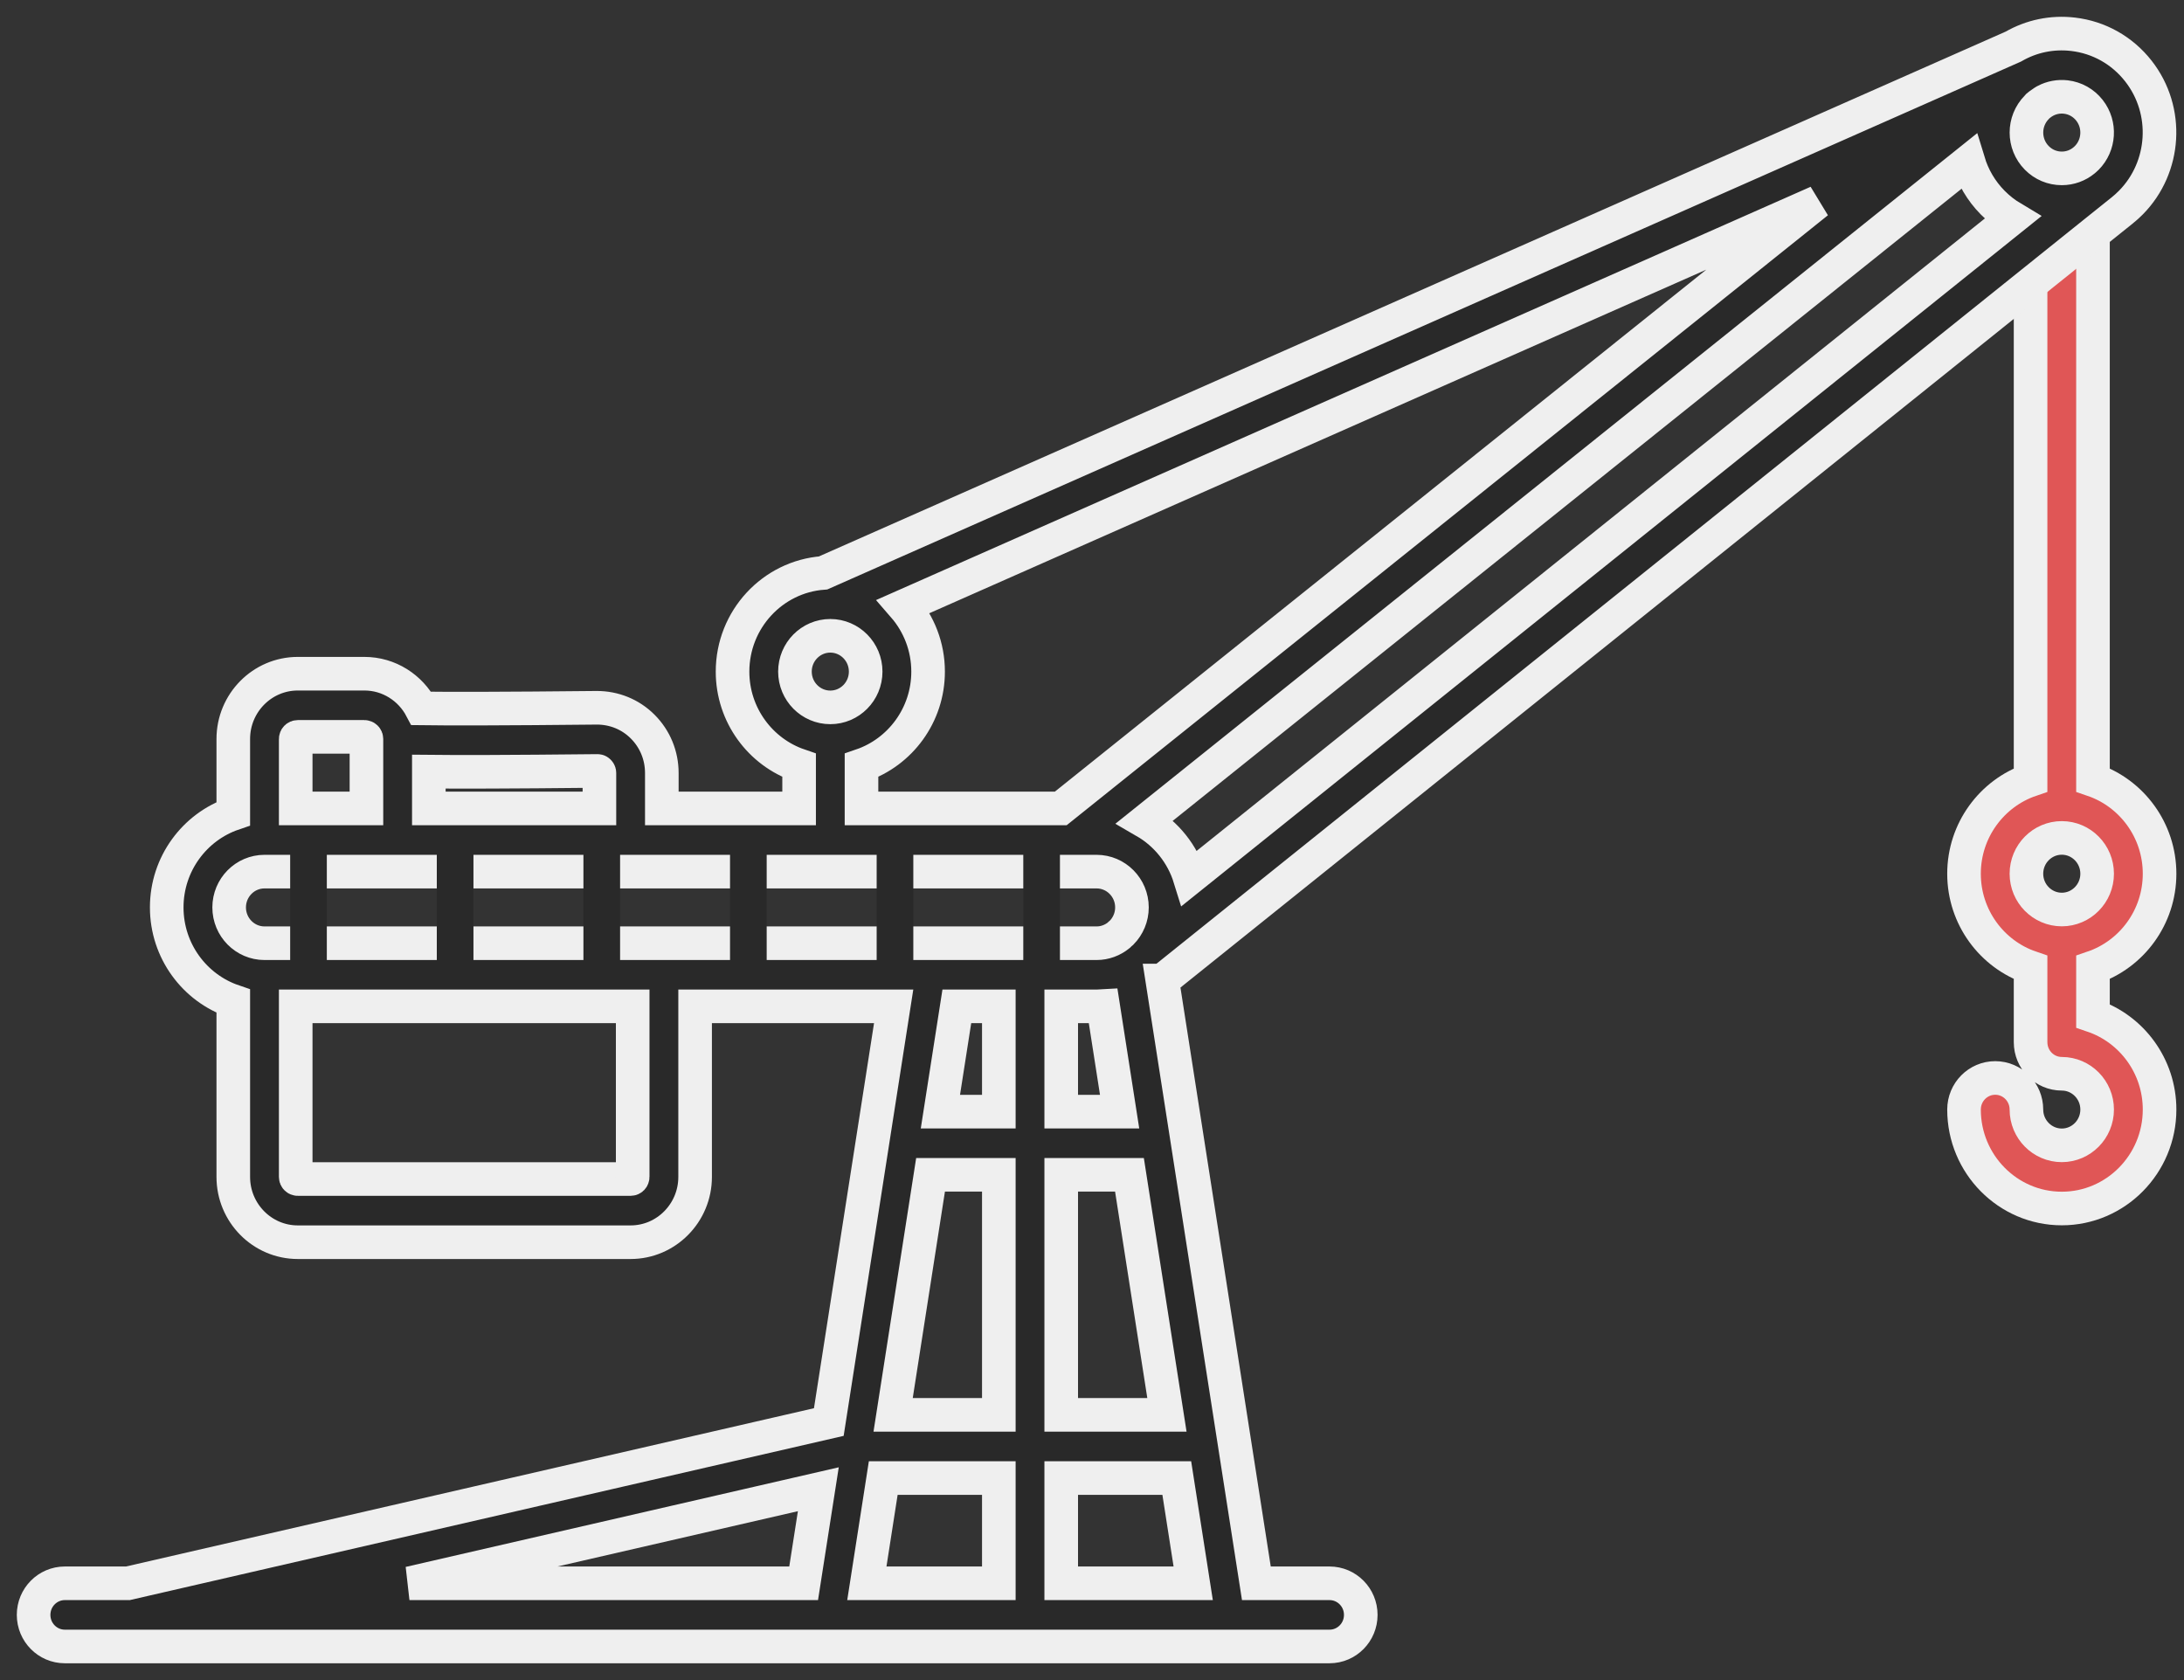
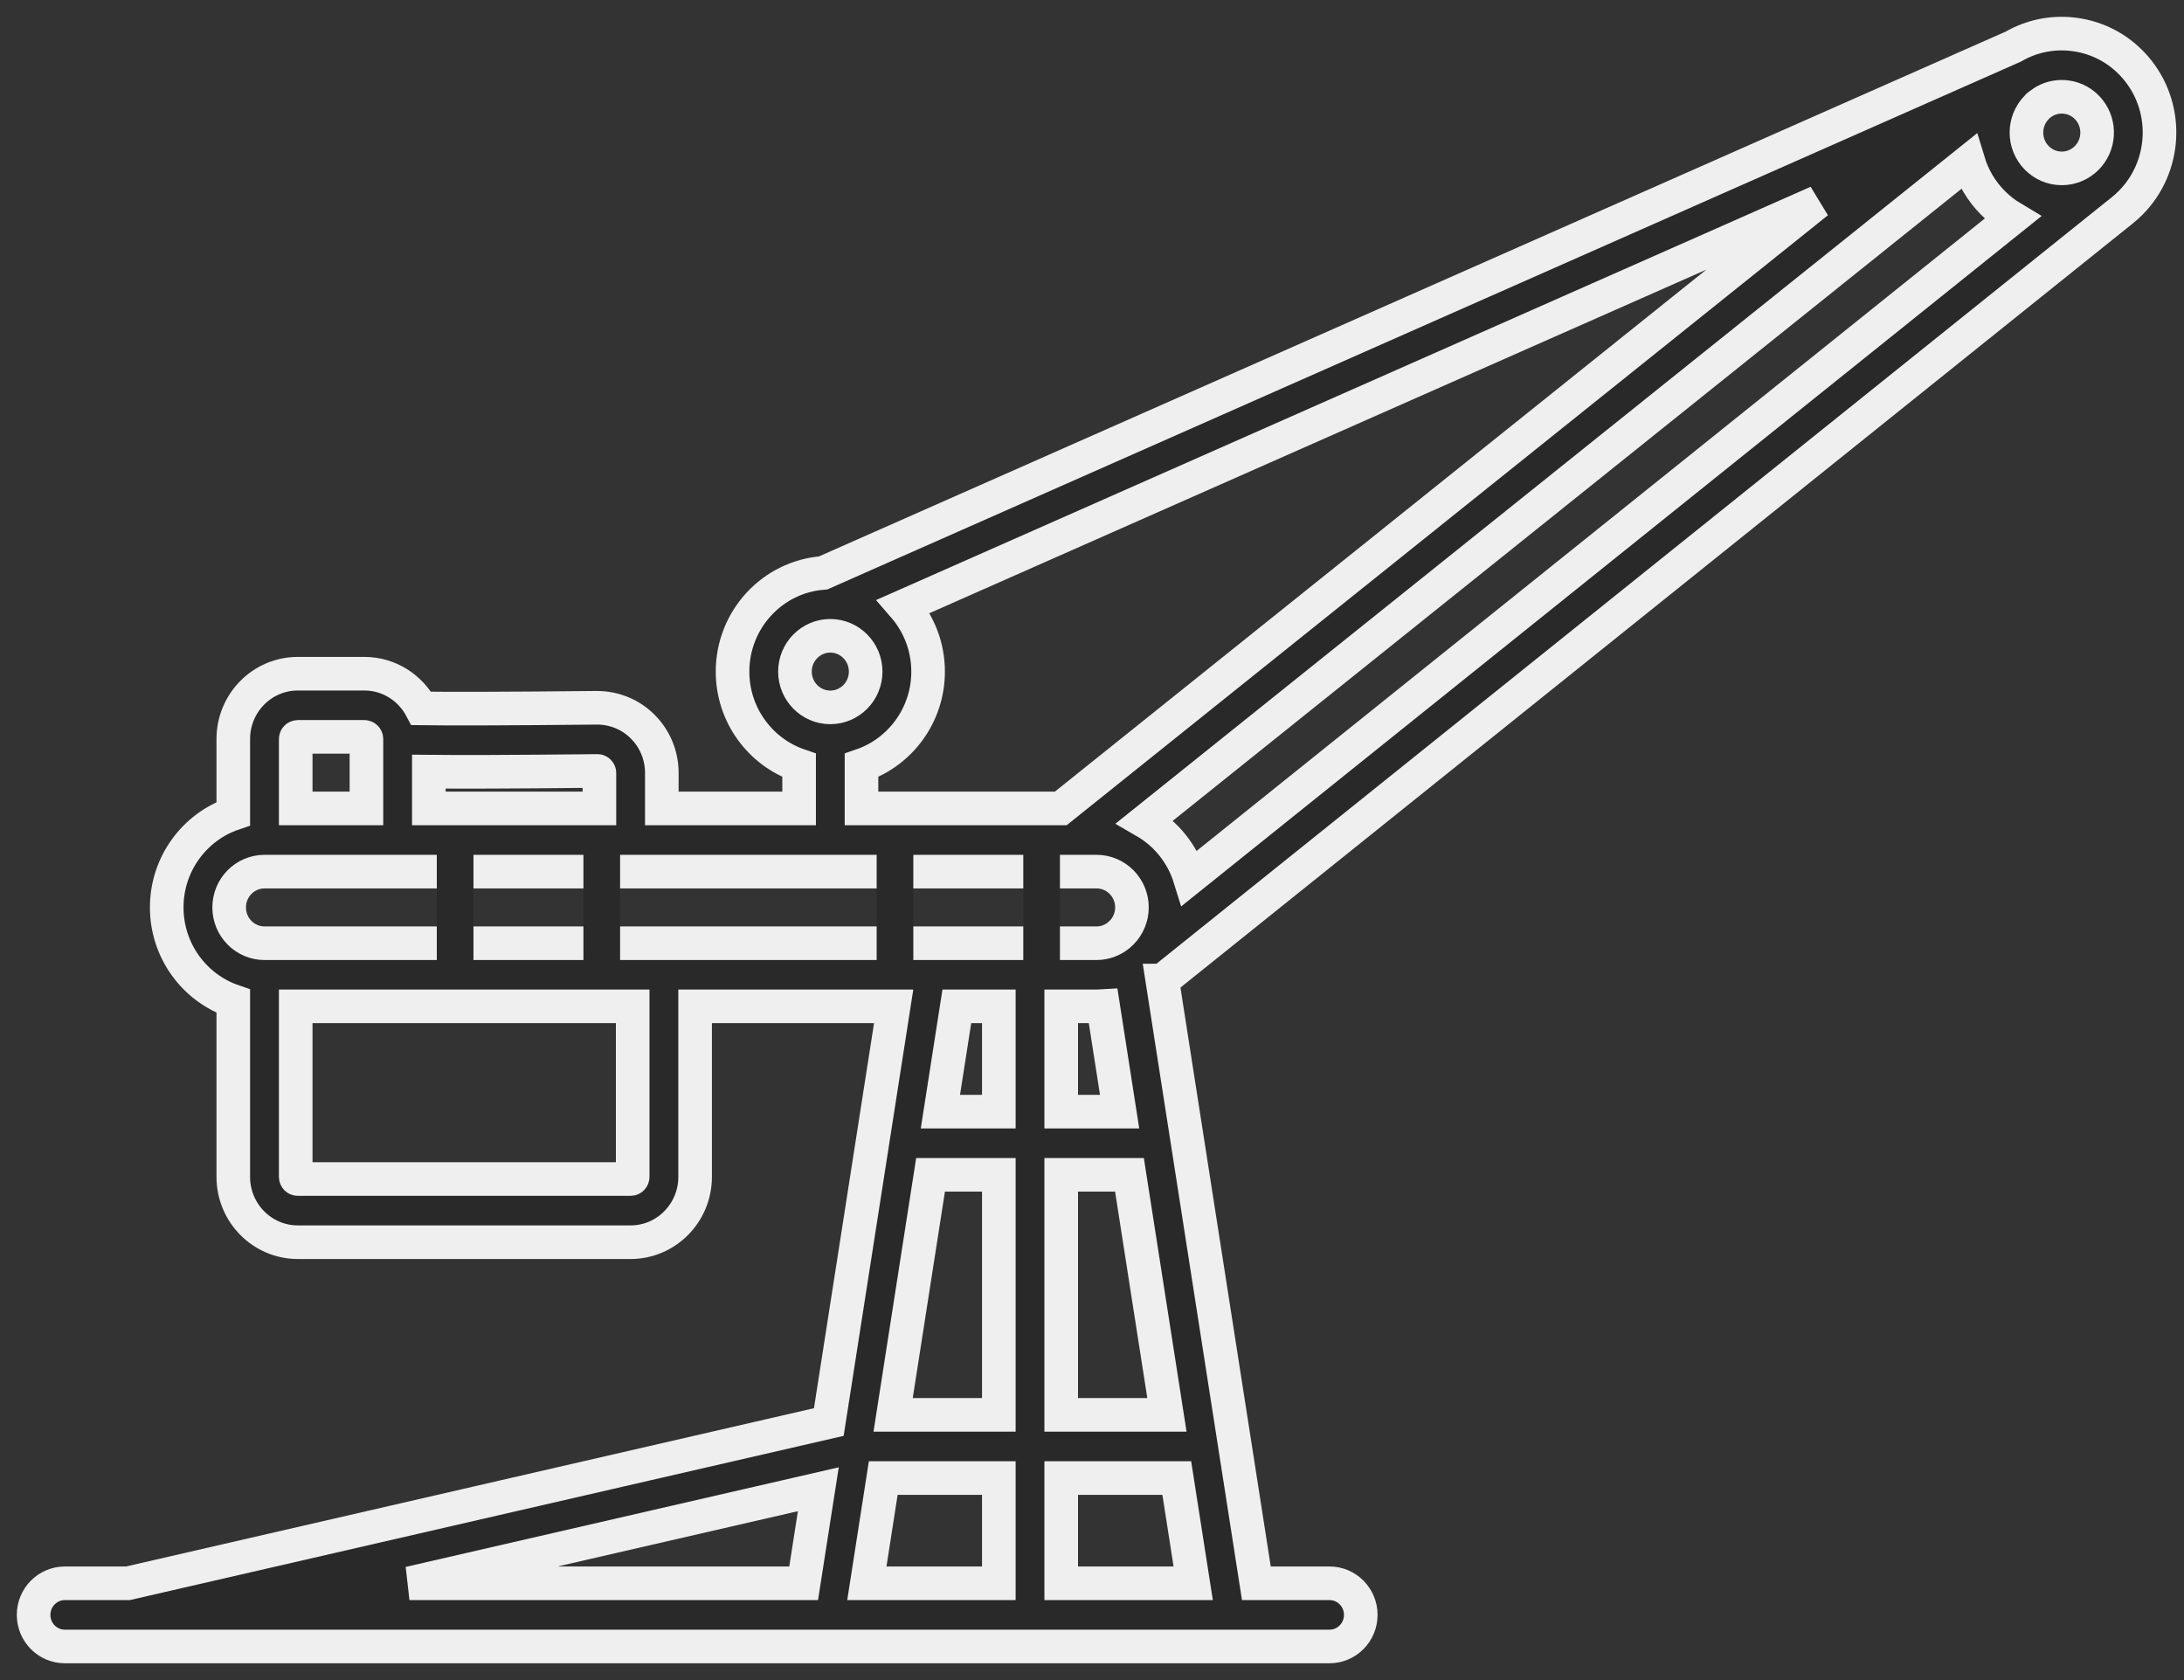
<svg xmlns="http://www.w3.org/2000/svg" width="65px" height="50px" viewBox="0 0 65 50" version="1.1">
  <rect x="0" y="0" width="65" height="50" fill="#333333" stroke="none" />
  <title>A4BB0DF2-EB8C-420C-9EEE-64DA22193AA1</title>
  <desc>Created with sketchtool.</desc>
  <g id="Page-1" stroke="none" stroke-width="1" fill="none" fill-rule="evenodd">
    <g id="Projects" transform="translate(-134, -1039)">
      <g id="Group-18" transform="translate(135, 1040)">
        <g id="constructdion-crane">
-           <path d="M61.291,29.231 L61.291,27.793 C62.442,27.4 63.273,26.298 63.273,25.003 C63.273,23.707 62.442,22.606 61.291,22.212 L61.291,4.959 L59.434,6.449 L59.434,22.212 C58.284,22.606 57.453,23.708 57.453,25.003 C57.453,26.298 58.284,27.4 59.434,27.793 L59.434,30.016 C59.434,30.535 59.85,30.956 60.363,30.956 C60.943,30.956 61.415,31.434 61.415,32.021 C61.415,32.608 60.943,33.086 60.363,33.086 C59.783,33.086 59.31,32.608 59.31,32.021 C59.31,31.502 58.895,31.081 58.382,31.081 C57.869,31.081 57.453,31.502 57.453,32.021 C57.453,33.645 58.758,34.966 60.363,34.966 C61.967,34.966 63.273,33.645 63.273,32.021 C63.273,30.726 62.442,29.624 61.291,29.231 Z M60.363,23.937 C60.943,23.937 61.415,24.415 61.415,25.003 C61.415,25.59 60.943,26.068 60.363,26.068 C59.782,26.068 59.31,25.59 59.31,25.003 C59.31,24.415 59.782,23.937 60.363,23.937 Z" id="Shape" stroke="#EFEFEF" fill="#E05656" fill-rule="nonzero" />
          <path d="M61.291,5.959 L62.171,5.254 C62.176,5.25 62.18,5.245 62.185,5.241 C62.206,5.225 62.226,5.208 62.246,5.19 C62.265,5.173 62.285,5.157 62.304,5.139 C62.316,5.128 62.329,5.116 62.341,5.104 C62.366,5.081 62.39,5.058 62.414,5.034 C62.416,5.032 62.418,5.03 62.42,5.028 C62.422,5.026 62.424,5.024 62.426,5.022 C63.451,3.979 63.568,2.296 62.643,1.115 C62.16,0.499 61.469,0.11 60.697,0.02 C60.074,-0.053 59.458,0.076 58.924,0.385 L23.498,16.051 C21.993,16.162 20.802,17.436 20.802,18.987 C20.802,20.283 21.633,21.384 22.783,21.778 L22.783,23.06 L18.697,23.06 L18.697,22.006 C18.697,21.483 18.495,20.992 18.128,20.625 C17.762,20.258 17.275,20.063 16.76,20.064 C13.967,20.093 12.331,20.094 11.539,20.083 C11.216,19.469 10.578,19.05 9.844,19.05 L7.863,19.05 C6.804,19.05 5.943,19.921 5.943,20.992 L5.943,23.215 C4.793,23.608 3.962,24.71 3.962,26.005 C3.962,27.301 4.793,28.403 5.943,28.796 L5.943,34.026 C5.943,35.097 6.804,35.969 7.863,35.969 L17.768,35.969 C18.827,35.969 19.688,35.097 19.688,34.026 L19.688,28.95 L25.597,28.95 L23.667,41.321 L2.806,46.12 L0.929,46.12 C0.416,46.12 0,46.541 0,47.06 C0,47.579 0.416,48 0.929,48 L2.907,48 L23.711,48 C23.714,48 23.715,48 23.715,48 L35.595,48 C35.595,48 35.596,48 35.597,48 L38.57,48 C39.083,48 39.499,47.579 39.499,47.06 C39.499,46.541 39.083,46.12 38.57,46.12 L36.392,46.12 L33.594,28.182 C33.595,28.182 33.595,28.181 33.596,28.18 L59.434,7.449 L61.291,5.959 Z M33.078,23.449 L57.584,3.813 C57.719,4.258 57.958,4.677 58.305,5.028 C58.483,5.208 58.679,5.361 58.89,5.487 L34.413,25.126 C34.192,24.412 33.709,23.814 33.078,23.449 Z M60.483,1.887 C60.763,1.92 61.013,2.061 61.187,2.283 C61.523,2.712 61.48,3.324 61.105,3.701 C61.089,3.717 61.072,3.732 61.055,3.747 C61.045,3.756 61.035,3.765 61.024,3.774 C60.838,3.927 60.607,4.011 60.363,4.011 C60.081,4.011 59.817,3.9 59.619,3.699 C59.208,3.283 59.208,2.608 59.619,2.192 C59.629,2.182 59.638,2.17 59.648,2.159 L59.709,2.11 C59.738,2.087 59.767,2.066 59.798,2.047 C59.824,2.033 59.85,2.018 59.875,2.001 C60.061,1.903 60.271,1.863 60.483,1.887 Z M23.71,17.922 C23.713,17.922 23.714,17.922 23.714,17.922 C24.294,17.924 24.764,18.401 24.764,18.987 C24.764,19.575 24.292,20.052 23.712,20.052 C23.131,20.052 22.659,19.575 22.659,18.987 C22.659,18.4 23.13,17.923 23.71,17.922 Z M24.64,21.778 C25.791,21.384 26.622,20.283 26.622,18.987 C26.622,18.242 26.346,17.562 25.894,17.042 L53.09,5.016 L30.57,23.06 L24.64,23.06 L24.64,21.778 Z M16.779,21.944 C16.786,21.943 16.804,21.943 16.821,21.961 C16.84,21.979 16.84,22 16.84,22.006 L16.84,23.06 L11.763,23.06 L11.763,21.965 C12.6,21.974 14.086,21.972 16.779,21.944 Z M7.863,20.93 L9.844,20.93 C9.878,20.93 9.906,20.958 9.906,20.992 L9.906,23.06 L7.801,23.06 L7.801,20.992 C7.801,20.958 7.828,20.93 7.863,20.93 Z M6.872,24.94 L31.636,24.94 C32.217,24.94 32.689,25.418 32.689,26.005 C32.689,26.297 32.572,26.561 32.384,26.754 L32.377,26.76 C32.347,26.783 32.32,26.809 32.294,26.836 C32.113,26.982 31.885,27.071 31.636,27.071 L6.872,27.071 C6.292,27.071 5.82,26.593 5.82,26.005 C5.82,25.418 6.292,24.94 6.872,24.94 Z M17.83,34.026 C17.83,34.061 17.803,34.089 17.768,34.089 L7.863,34.089 C7.828,34.089 7.801,34.061 7.801,34.026 L7.801,28.95 L17.83,28.95 L17.83,34.026 Z M28.727,28.95 L28.727,32.084 L26.988,32.084 L27.477,28.95 L28.727,28.95 Z M33.73,41.107 L30.584,41.107 L30.584,33.963 L32.615,33.963 L33.73,41.107 Z M28.727,41.107 L25.581,41.107 L26.695,33.963 L28.727,33.963 L28.727,41.107 Z M28.727,42.987 L28.727,46.12 L24.799,46.12 L25.287,42.987 L28.727,42.987 Z M23.355,43.321 L22.918,46.12 L11.186,46.12 L23.355,43.321 Z M30.584,46.12 L30.584,42.987 L34.023,42.987 L34.512,46.12 L30.584,46.12 Z M32.322,32.084 L30.584,32.084 L30.584,28.95 L31.636,28.95 C31.702,28.95 31.767,28.947 31.832,28.943 L32.322,32.084 Z" id="Shape" stroke="#EFEFEF" fill="#292929" fill-rule="nonzero" />
-           <rect id="Rectangle" fill="#292929" x="7.636" y="24" width="1.091" height="4.364" />
          <rect id="Rectangle" fill="#292929" x="12" y="24" width="1.091" height="4.364" />
          <rect id="Rectangle" fill="#292929" x="16.364" y="24" width="1.091" height="4.364" />
-           <rect id="Rectangle" fill="#292929" x="20.727" y="24" width="1.091" height="4.364" />
          <rect id="Rectangle" fill="#292929" x="25.091" y="24" width="1.091" height="4.364" />
          <rect id="Rectangle" fill="#292929" x="29.455" y="24" width="1.091" height="4.364" />
        </g>
      </g>
    </g>
  </g>
</svg>